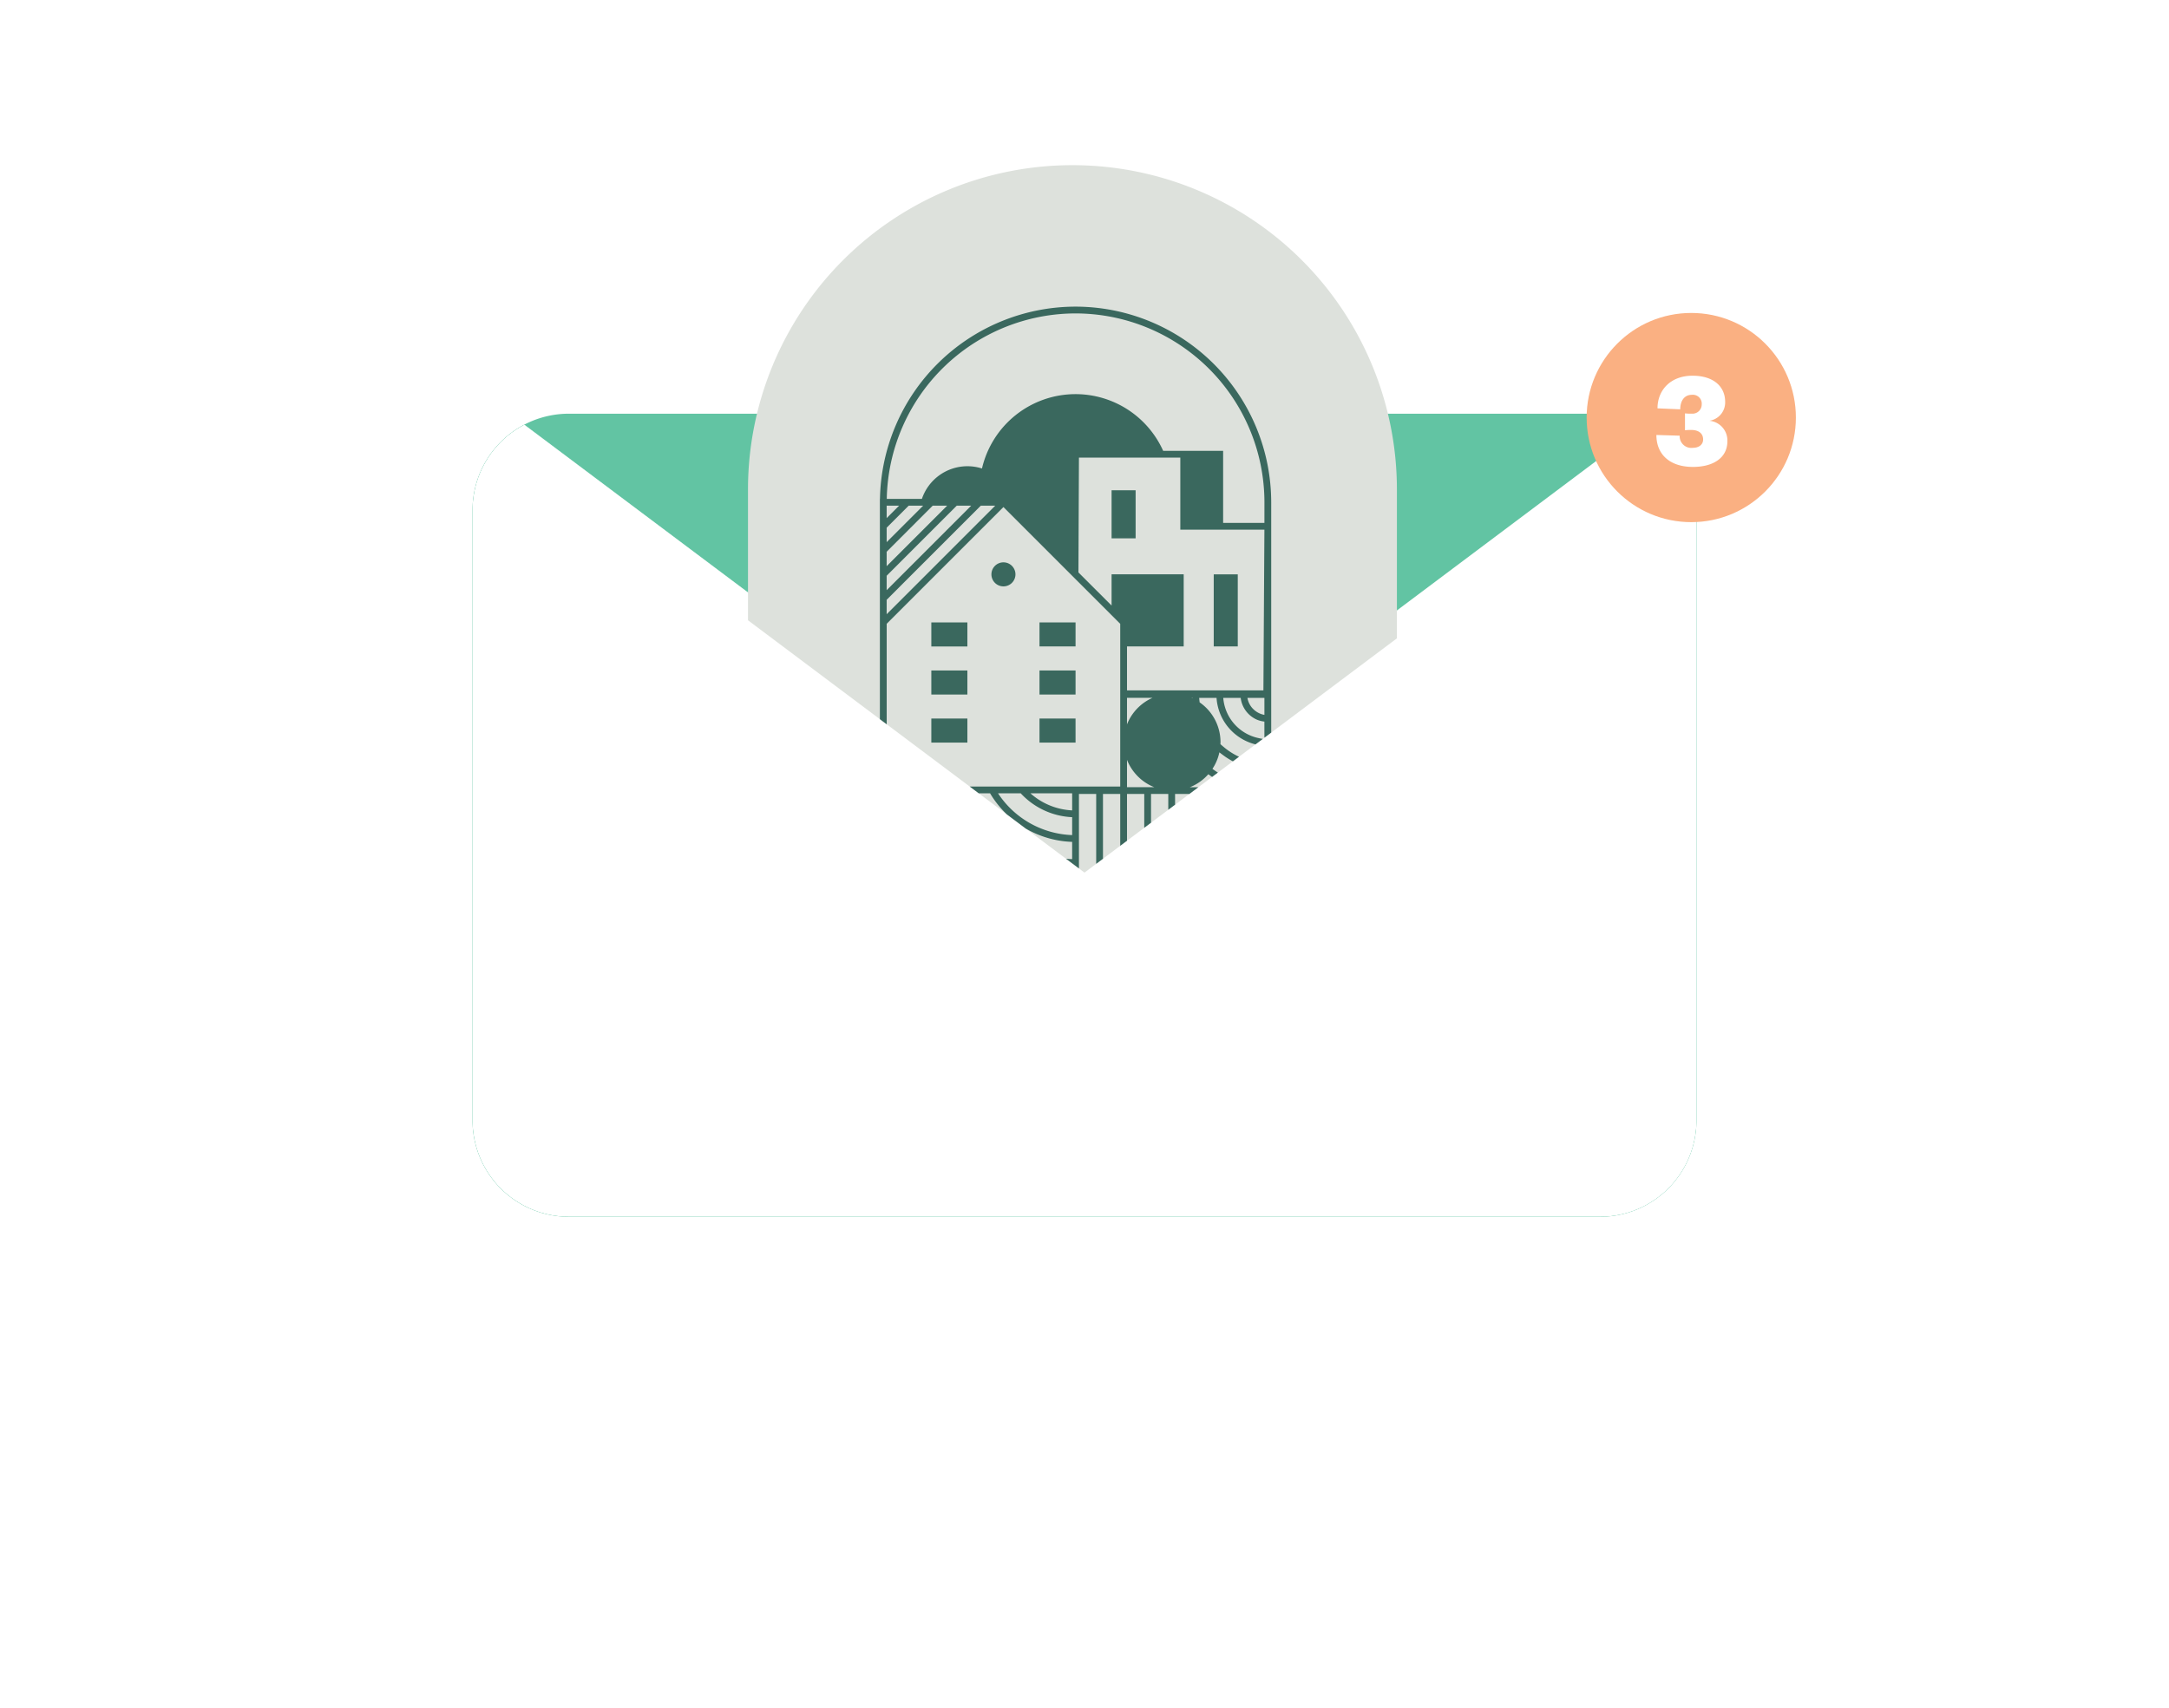
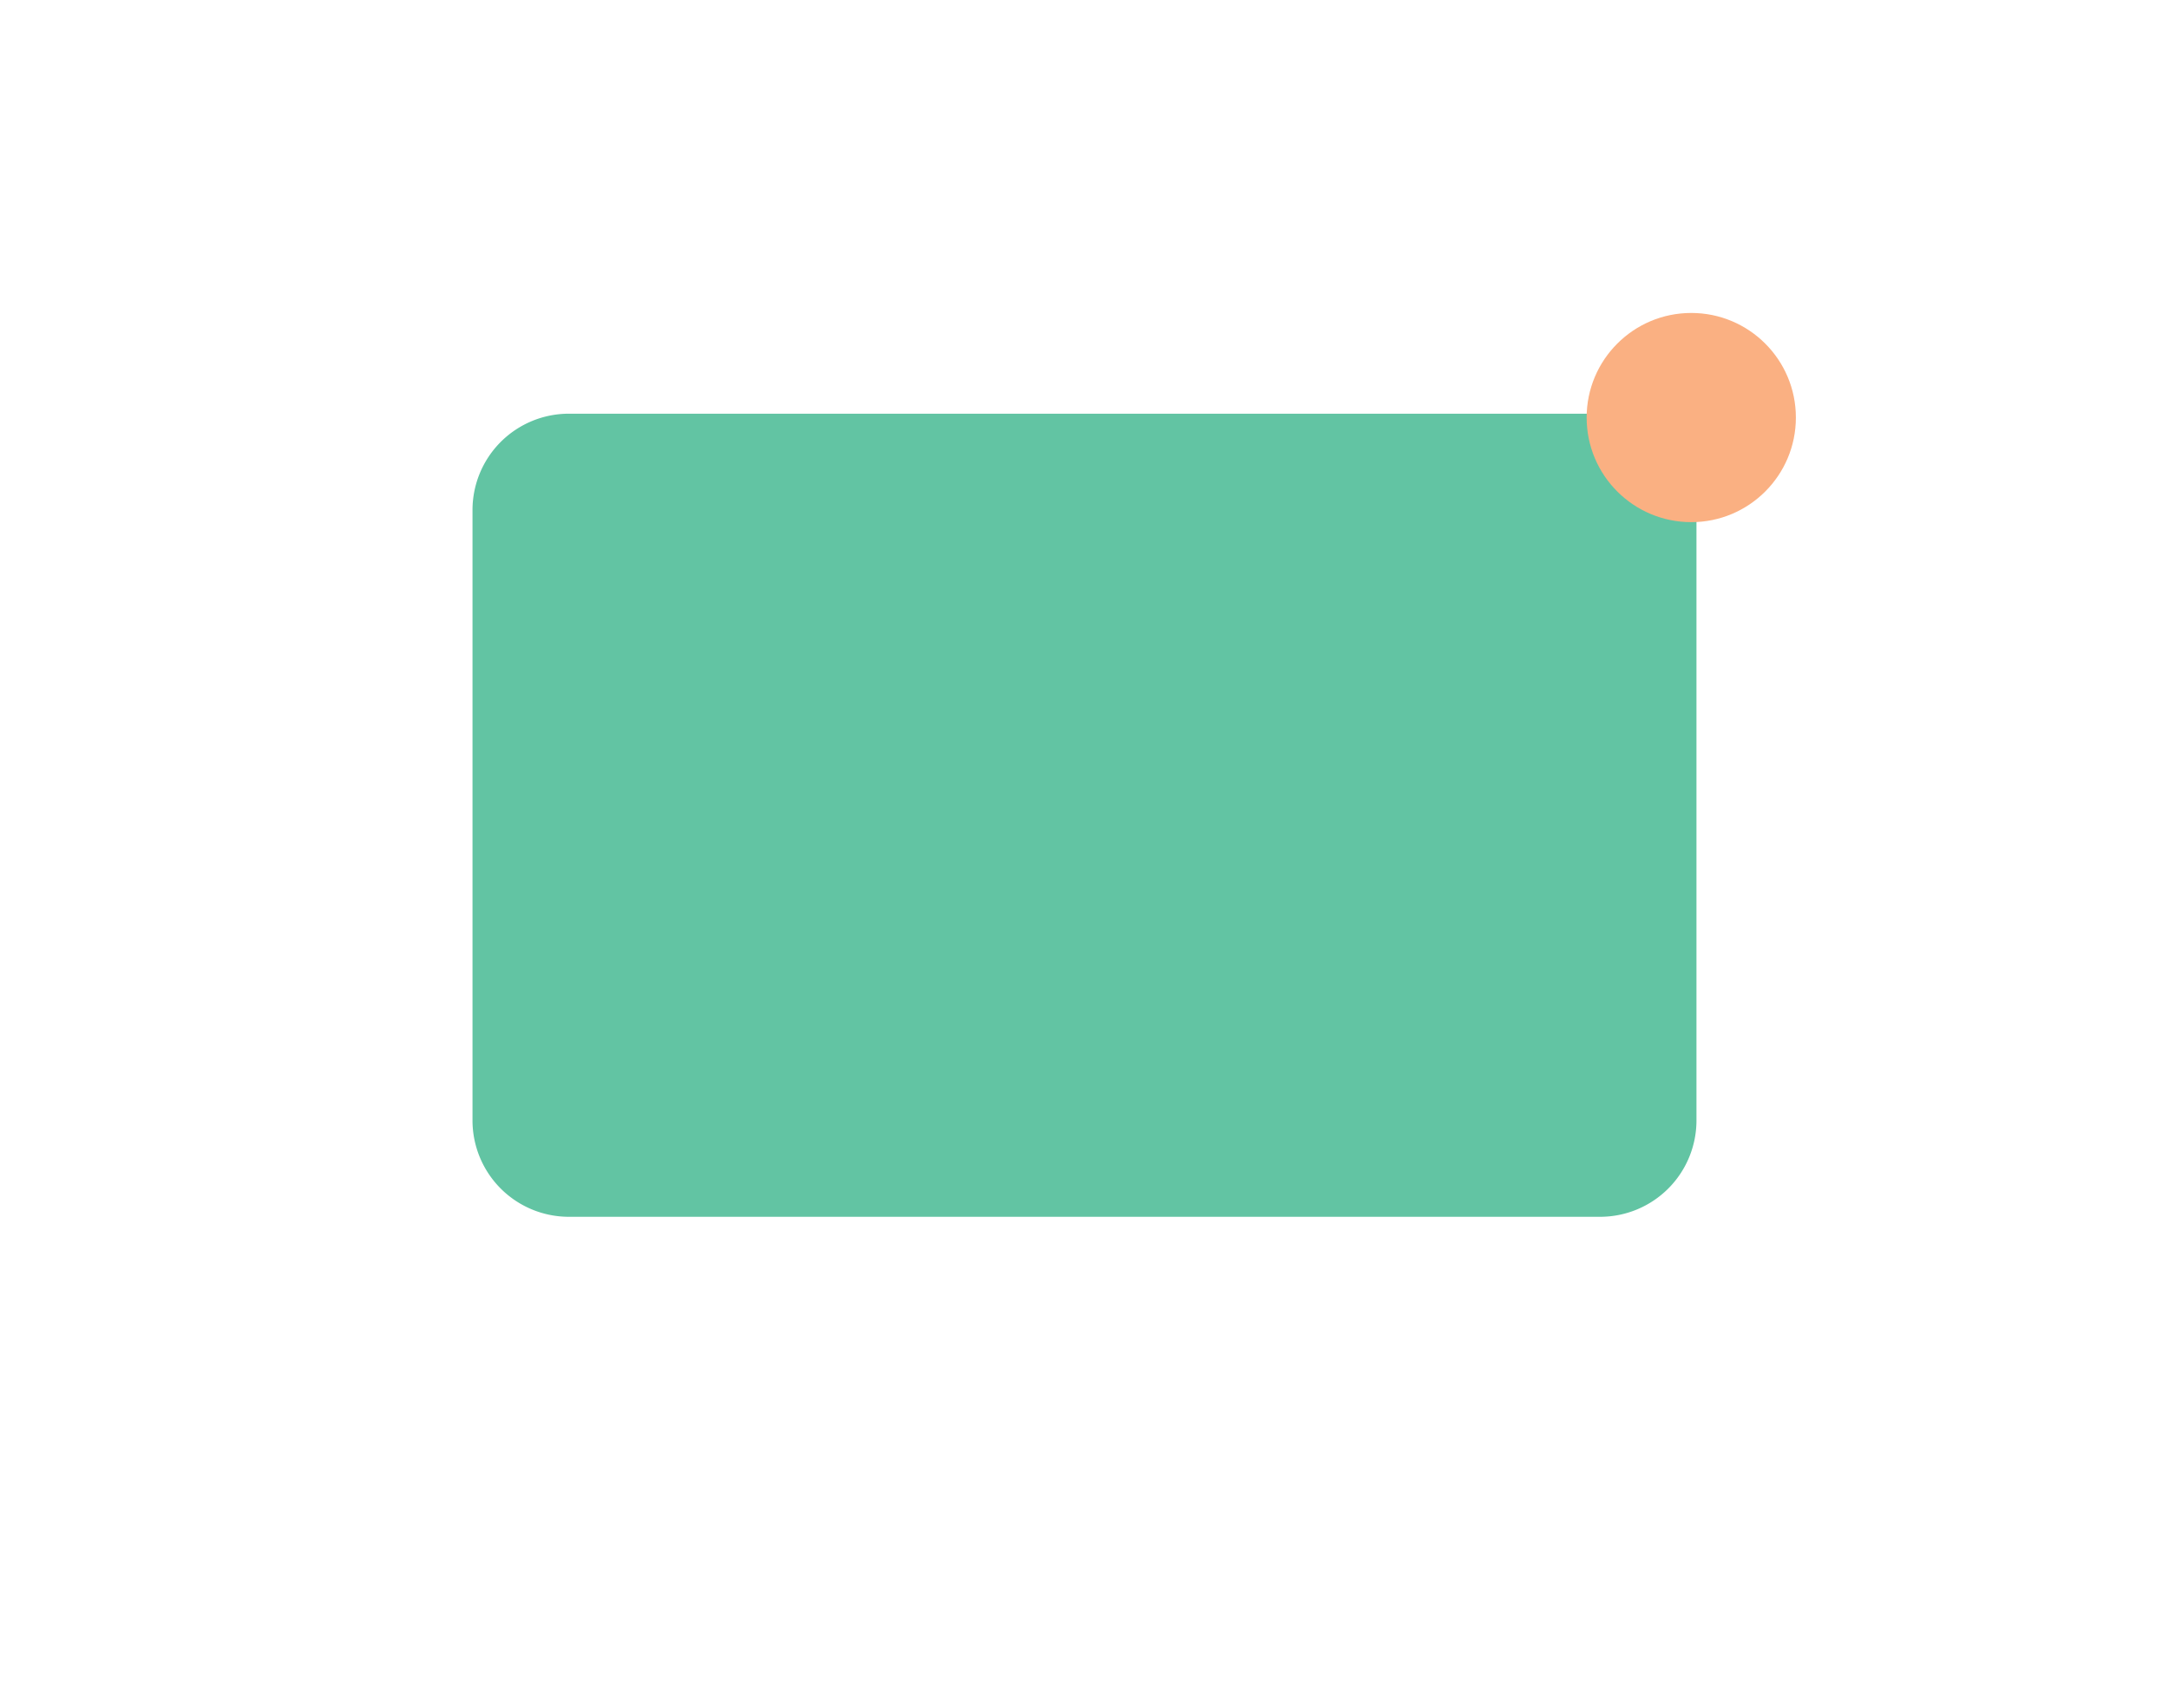
<svg xmlns="http://www.w3.org/2000/svg" width="311" height="245" viewBox="0 0 311 245">
  <defs>
    <filter id="Rectangle_610" x="0" y="0" width="311" height="245" filterUnits="userSpaceOnUse">
      <feOffset dy="3" input="SourceAlpha" />
      <feGaussianBlur stdDeviation="22.5" result="blur" />
      <feFlood flood-opacity="0.161" />
      <feComposite operator="in" in2="blur" />
      <feComposite in="SourceGraphic" />
    </filter>
    <clipPath id="clip-path">
      <path id="Path_1845" data-name="Path 1845" d="M0-97.192H175.5V-248.811H0Z" transform="translate(0 248.811)" fill="none" />
    </clipPath>
    <clipPath id="clip-path-2">
-       <path id="Path_1847" data-name="Path 1847" d="M13.819-189A13.819,13.819,0,0,0,0-175.181H0v87.534A13.819,13.819,0,0,0,13.819-73.828H161.681A13.819,13.819,0,0,0,175.5-87.647h0v-87.534A13.819,13.819,0,0,0,161.681-189H13.819Z" transform="translate(0 189)" fill="#fff" />
-     </clipPath>
+       </clipPath>
    <filter id="Path_1846" x="58.75" y="46.328" width="193.5" height="149.625" filterUnits="userSpaceOnUse">
      <feOffset dy="-4" input="SourceAlpha" />
      <feGaussianBlur stdDeviation="3" result="blur-2" />
      <feFlood flood-opacity="0.078" />
      <feComposite operator="in" in2="blur-2" />
      <feComposite in="SourceGraphic" />
    </filter>
    <clipPath id="clip-path-3">
-       <path id="Path_1850" data-name="Path 1850" d="M0-248.811v36.447l87.75,65.812,87.75-65.812v-36.447Z" transform="translate(0 248.811)" fill="none" />
-     </clipPath>
+       </clipPath>
  </defs>
  <g id="Group_2061" data-name="Group 2061" transform="translate(-744.5 -103.5)">
    <g transform="matrix(1, 0, 0, 1, 744.5, 103.5)" filter="url(#Rectangle_610)">
      <rect id="Rectangle_610-2" data-name="Rectangle 610" width="176" height="110" rx="19" transform="translate(67.5 64.5)" fill="#fff" />
    </g>
    <g id="Group_2060" data-name="Group 2060" transform="translate(0 -2.619)">
      <g id="Group_2057" data-name="Group 2057" transform="translate(812.25 377.811)">
        <g id="Group_2051" data-name="Group 2051" transform="translate(0 -248.811)" clip-path="url(#clip-path)">
          <g id="Group_2050" data-name="Group 2050" transform="translate(0 36.447)">
            <path id="Path_1844" data-name="Path 1844" d="M-8.858,0A13.819,13.819,0,0,0-22.677,13.819v87.534A13.819,13.819,0,0,0-8.858,115.172H139a13.819,13.819,0,0,0,13.819-13.819V13.819A13.819,13.819,0,0,0,139,0Z" transform="translate(22.677)" fill="#62c4a3" />
          </g>
        </g>
        <g id="Group_2053" data-name="Group 2053" transform="translate(0 -212.364)" clip-path="url(#clip-path-2)">
          <g id="Group_2052" data-name="Group 2052">
            <g transform="matrix(1, 0, 0, 1, -67.75, -59.33)" filter="url(#Path_1846)">
              <path id="Path_1846-2" data-name="Path 1846" d="M0,0V131.625H175.5V0L87.75,65.812Z" transform="translate(67.75 59.33)" fill="#fff" />
            </g>
          </g>
        </g>
        <g id="Group_2056" data-name="Group 2056" transform="translate(0 -248.811)" clip-path="url(#clip-path-3)">
          <g id="Group_2054" data-name="Group 2054" transform="translate(39.5 0.806)">
-             <path id="Path_1848" data-name="Path 1848" d="M-29.822,0A46.522,46.522,0,0,0-76.344,46.522v84.773a46.522,46.522,0,0,0,46.522,46.522A46.522,46.522,0,0,0,16.7,131.295V46.522A46.522,46.522,0,0,0-29.822,0" transform="translate(76.344)" fill="#dde1dc" />
-           </g>
+             </g>
          <g id="Group_2055" data-name="Group 2055" transform="translate(48.021 21.092)">
-             <path id="Path_1849" data-name="Path 1849" d="M-48.272-71.852V-79.4a3.886,3.886,0,0,1,.7-2.586v-.035H-50.4v.035a3.986,3.986,0,0,1,.7,2.586v7.546a3.886,3.886,0,0,1-.7,2.586v.035h2.83v-.035a3.886,3.886,0,0,1-.7-2.586m-3.965-3.826c0-4.14-2.428-6.411-6.463-6.411-2.324,0-2.6.07-4.839.07v.035a4.089,4.089,0,0,1,.7,2.586v7.546a3.958,3.958,0,0,1-.7,2.586v.035h4.664c4.263,0,6.638-2.271,6.638-6.446m-1.642.244c0,3.809-1.432,5.8-5.153,5.852l-2.376.035V-81.757l2.551.018c3.336.017,4.978,1.974,4.978,6.306m-3.2-77.033,0-.459h0v-2.961a28.086,28.086,0,0,0-28.055-28.054,28.082,28.082,0,0,0-28.042,27.567h-.012v34.948A28.082,28.082,0,0,0-85.618-93.383c.162,0,.323.012.486.012.722,0,1.436-.036,2.146-.09.132-.01.264-.018.395-.03q1.02-.092,2.021-.257c.131-.021.26-.046.391-.069.658-.118,1.31-.253,1.951-.416l.146-.037c.623-.161,1.235-.352,1.841-.554.177-.059.353-.116.528-.179q.837-.3,1.651-.649c.23-.1.456-.2.683-.31.369-.17.732-.35,1.093-.536q.605-.313,1.193-.654c.243-.141.484-.283.723-.431a28.3,28.3,0,0,0,3.054-2.188l.064-.054a28.267,28.267,0,0,0,6.013-6.916q.1-.161.2-.323c.322-.538.623-1.09.91-1.651.126-.247.252-.494.371-.746q.209-.442.4-.894c.216-.505.424-1.016.611-1.537.077-.211.145-.426.217-.64.183-.55.356-1.106.507-1.673.072-.27.137-.543.2-.817a27.975,27.975,0,0,0,.734-5.919h.012v-31.527ZM-58.21-118.5c-.179-.012-.356-.026-.533-.046a9.813,9.813,0,0,1-1.9-.425,9.864,9.864,0,0,1-.947-.37,9.873,9.873,0,0,1-2.39-1.525c-.127-.11-.258-.215-.379-.33,0-.077.011-.153.012-.231,0-.018,0-.036,0-.054a6.935,6.935,0,0,0-2.992-5.707c-.024-.214-.052-.427-.063-.645h2.486a7.383,7.383,0,0,0,6.035,6.767,7.277,7.277,0,0,0,.821.1c-.014.832-.062,1.654-.149,2.467m-7.885,1.614q.258.192.523.374c.287.194.583.375.884.549a14.065,14.065,0,0,0,1.909.923l.048.018h-6.021c.043-.016.087-.029.128-.047l.01,0a6.95,6.95,0,0,0,2.518-1.812m-2.395-10.948h.127c0,.021,0,.042,0,.063-.043-.021-.086-.043-.13-.063m7.968,13.783h1.456c-.029.1-.068.2-.1.3-.161.547-.336,1.088-.529,1.618-.087.24-.186.474-.28.711q-.184.463-.385.916c-.057.13-.106.264-.165.393v-3.938Zm-1.643-1.8a13.176,13.176,0,0,1-2.285-1.1c-.3-.182-.592-.378-.876-.583-.058-.041-.118-.079-.175-.122.091-.138.177-.282.259-.427a6.9,6.9,0,0,0,.739-1.948c.147.124.3.236.456.351a10.809,10.809,0,0,0,2.341,1.35c.306.127.618.243.937.342a14.3,14.3,0,0,0,2.405.464s-.391,2.135-.469,2.453l-.264-.047a13.3,13.3,0,0,1-2.142-.434c-.314-.09-.622-.194-.927-.307m-1.8,1.8H-61.5v5.851c-.153.273-.318.537-.48.8l0,0a27.009,27.009,0,0,1-1.991,2.877v-9.535Zm-3.446,0h2.473v10.66a27.194,27.194,0,0,1-2.473,2.435v-13.1Zm-3.447,0h2.474v13.907a26.979,26.979,0,0,1-2.474,1.72v-15.627Zm-3.446,0h2.473v16.127h.137c-.336.193-.678.375-1.023.553-.318.164-.638.325-.963.477-.208.1-.414.2-.625.287v-17.445Zm-3.445,0h2.473v17.833c-.211.083-.419.176-.633.253-.155.056-.313.106-.47.159q-.677.231-1.37.426v-18.672Zm0-4.89a6.921,6.921,0,0,0,1.253,2.046,7,7,0,0,0,.719.71,6.951,6.951,0,0,0,1.753,1.088c.063.027.128.049.192.074h-3.917v-3.918Zm0-8.893H-74.1a6.959,6.959,0,0,0-3.656,3.81Zm-.711-17.717h-1.5v4.481l-2.953-2.952-1.8-1.8.072-16.469H-70.11v10.339h12.058l-.143,23.042H-77.753v-6.3h8.128v-10.338Zm-2.736,31.5h2.474v18.922c-.443.108-.887.215-1.337.3-.135.026-.27.049-.406.073-.241.042-.487.067-.731.1v-19.4Zm-3.446,0h2.473v19.535c-.08.009-.158.025-.238.034l-.065,0c-.641.063-1.29.1-1.941.113-.077,0-.152.012-.229.013v-19.7Zm-26.566-.1h2.572A24.651,24.651,0,0,0-85.618-96.83v2.474a27.124,27.124,0,0,1-25.593-19.788m25.593,3.421v2.569a13.285,13.285,0,0,1-10.626-5.99h3.256a10.687,10.687,0,0,0,7.37,3.421m-5.983-3.421h5.983v2.448a9.7,9.7,0,0,1-5.983-2.448m5.983,6.963v2.473a16.742,16.742,0,0,1-14.568-9.436h2.8a14.256,14.256,0,0,0,11.763,6.963m0,3.446v2.474a20.2,20.2,0,0,1-18.323-12.883h2.678a17.722,17.722,0,0,0,15.646,10.409m0,3.459V-97.8a23.673,23.673,0,0,1-22-16.341H-105a21.2,21.2,0,0,0,19.385,13.868m-26.6-38.179,7.586-7.587,1.647-1.647,4.99-4.99,2.522-2.522,1.69,1.69,8.086,8.086.484.485.484.484.58.579,4.183,4.183,1.237,1.237v23.339H-111.4v.263c-.087-.349-.17-.7-.243-1.051l-.06-.312a27.079,27.079,0,0,1-.508-5.21v-17.029Zm0-3.446,7.061-7.062,6.431-6.431.007-.007h2.07l-1.7,1.7-5.59,5.59-1.224,1.225-7.055,7.055Zm0-3.447,5.52-5.521,4.533-4.533h2.071l-5.75,5.751-6.374,6.374Zm0-3.445,4.715-4.717,1.891-1.891h2.071l-3.578,3.579-5.1,5.1Zm0-3.446,3.161-3.162h2.071l-.51.511-4.721,4.722Zm0-3.162h1.786l-1.786,1.787Zm54.164,2.475h-5.919v-10.339h-8.6a13.777,13.777,0,0,0-12.562-8.129,13.78,13.78,0,0,0-13.416,10.663,6.875,6.875,0,0,0-2.091-.325,6.89,6.89,0,0,0-6.523,4.682H-112.2a27.108,27.108,0,0,1,27.07-26.595,27.113,27.113,0,0,1,27.082,27.081Zm0,27.528a2.936,2.936,0,0,1-1.1-.431,2.96,2.96,0,0,1-1.335-2h2.434Zm0,3.469a6.3,6.3,0,0,1-.89-.15,6.406,6.406,0,0,1-5.011-5.752h2.5a3.93,3.93,0,0,0,2.362,3.138,3.927,3.927,0,0,0,1.035.258Zm-42.59-16.727h-5.169v3.446h5.169Zm0,6.893h-5.169v3.446h5.169Zm0,6.892h-5.169v3.446h5.169Zm3.447-20.677a1.723,1.723,0,0,0,1.723,1.723,1.723,1.723,0,0,0,1.723-1.723,1.723,1.723,0,0,0-1.723-1.723,1.723,1.723,0,0,0-1.723,1.723m11.47,6.892H-90.3v3.446h5.169v-3.446h-.591Zm-.03,6.893H-90.3v3.446h5.169v-3.446h-.621Zm.621,6.892H-90.3v3.446h5.169Zm5.169-25.846h3.446v-6.892h-3.446Zm18.092,5.169h-3.446v10.338h3.446Zm-52.972,63.564a3.008,3.008,0,0,1,.192,3.144l-2.882,7.826-3.127-8.56a2.716,2.716,0,0,1,.14-2.411v-.035h-3.057v.035a4.658,4.658,0,0,1,1.4,2.358l3.913,10.534h.419l3.756-10.167a5.865,5.865,0,0,1,1.572-2.725v-.035h-2.324Zm5.432,20.491H-115.8v.035a8.437,8.437,0,0,1,1.764,3.371l3.372,9.381h2.481l3.336-9.381a8.621,8.621,0,0,1,1.939-3.371v-.035h-3.756v.035c1.363.751,1.607,2.411,1,4.157l-2.079,5.835-2.183-6.184c-.647-1.817-.4-2.83.524-3.808Zm-1.921-7.738h8.577l.768-3.127-.14-.052c-1,1.415-1.991,2.725-3.267,2.778l-3.808.122v-5.974h2.2c.664,0,1.205,1.031,1.677,1.555h.14v-3.564h-.14c-.472.611-1.03,1.659-1.677,1.659h-2.2v-5.9l3.668.122c.664.052,1.554,1.415,2.445,2.446l.14-.052-.681-2.8h-7.7v.035a4.629,4.629,0,0,1,.681,2.411v7.9a4.751,4.751,0,0,1-.681,2.411Zm14.62,7.738h-5.136v.035a9.579,9.579,0,0,1,.716,3.93v4.856a9.523,9.523,0,0,1-.716,3.93v.035h5.136v-.035a9.723,9.723,0,0,1-.716-3.913v-4.891a10.034,10.034,0,0,1,.716-3.913Zm5.8-17.625.052,7.686L-99-82.019h-2.113v.035a3.088,3.088,0,0,1,1.38,1.9v7.948a3.854,3.854,0,0,1-.961,2.865v.035h2.586v-.035a3.371,3.371,0,0,1-1.223-2.865l-.07-8.123,8.507,11.075.367-.052v-9.887a3.851,3.851,0,0,1,.961-2.865v-.035h-2.411v.035a3.669,3.669,0,0,1,1.065,2.865m5.258,7.267V-79.4a3.886,3.886,0,0,1,.7-2.586v-.035h-2.83v.035a3.987,3.987,0,0,1,.7,2.586v7.546a3.886,3.886,0,0,1-.7,2.586v.035h2.83v-.035a3.886,3.886,0,0,1-.7-2.586m-8.7,19.181a5.472,5.472,0,0,1-1.414,3.93v.035H-92.4v-.035a5.807,5.807,0,0,1-1.4-3.913l-.052-6.411,8.716,10.411.559-.069v-8.822a5.824,5.824,0,0,1,1.38-3.913v-.035h-3.354v.035a5.661,5.661,0,0,1,1.415,3.965l.018,3.179-6.027-7.18h-4.455v.035a4.846,4.846,0,0,1,1.24,3.406Zm22.4-29.313a3.01,3.01,0,0,1,.192,3.144l-2.882,7.826-3.127-8.56a2.714,2.714,0,0,1,.14-2.411v-.035h-3.057v.035a4.653,4.653,0,0,1,1.4,2.358l3.913,10.534h.419l3.756-10.167a5.865,5.865,0,0,1,1.572-2.725v-.035h-2.323Zm-10.289,26.9a6.517,6.517,0,0,0,6.883,6.638,6.517,6.517,0,0,0,6.882-6.638,6.545,6.545,0,0,0-6.882-6.673,6.545,6.545,0,0,0-6.883,6.673m3.983,0c0-3.616.734-6.254,2.9-6.254s2.9,2.62,2.9,6.254-.786,6.219-2.9,6.219-2.9-2.6-2.9-6.219m12.647-26.937h-2.83v.035a3.983,3.983,0,0,1,.7,2.586v7.546a3.886,3.886,0,0,1-.7,2.586v.035h2.83v-.035a3.886,3.886,0,0,1-.7-2.586V-79.4a3.886,3.886,0,0,1,.7-2.586Zm4.105,19.652,2.83-2.935-.14-.192-2.778.908-2.795-.908-.14.192,2.83,2.935Zm.506.873h-6.009v.035a9.579,9.579,0,0,1,.716,3.93v4.856a9.523,9.523,0,0,1-.716,3.93v.035H-61.9v-.035a9.735,9.735,0,0,1-.7-3.913v-1.852h.96l2.655,5.8h4.734v-.035a4.373,4.373,0,0,1-1.834-2.324l-1.9-3.983A3.347,3.347,0,0,0-55.748-58.3c0-1.921-1.241-3.2-5.258-3.2m-.961.4c1.887,0,2.428,1.363,2.428,2.882s-.506,3.266-2.323,3.266H-62.6v-6.132c.227,0,.436-.017.628-.017" transform="translate(123.577 183.941)" fill="#3a685e" />
-           </g>
+             </g>
        </g>
      </g>
      <g id="Group_2059" data-name="Group 2059">
        <circle id="Ellipse_55" data-name="Ellipse 55" cx="15" cy="15" r="15" transform="translate(972 151)" fill="#fab082" />
-         <path id="Path_1851" data-name="Path 1851" d="M50.56,9.3c0,.8-.68,1.2-1.46,1.2a1.673,1.673,0,0,1-1.9-1.74l-3.34-.1c0,2.8,1.94,4.58,5.24,4.58,2.94,0,4.94-1.32,4.94-3.68a2.842,2.842,0,0,0-2.58-2.94,2.651,2.651,0,0,0,2.26-2.7c0-2.24-1.7-3.76-4.68-3.76-3.16,0-5.02,2.08-5.02,4.68l3.26.14c0-1.18.56-2.08,1.66-2.08a1.274,1.274,0,0,1,1.42,1.38A1.322,1.322,0,0,1,48.92,5.6a6.8,6.8,0,0,1-.96-.04V7.98a7.888,7.888,0,0,1,.92-.04C49.84,7.94,50.56,8.38,50.56,9.3Z" transform="translate(938.14 159.84)" fill="#fff" />
      </g>
    </g>
  </g>
</svg>